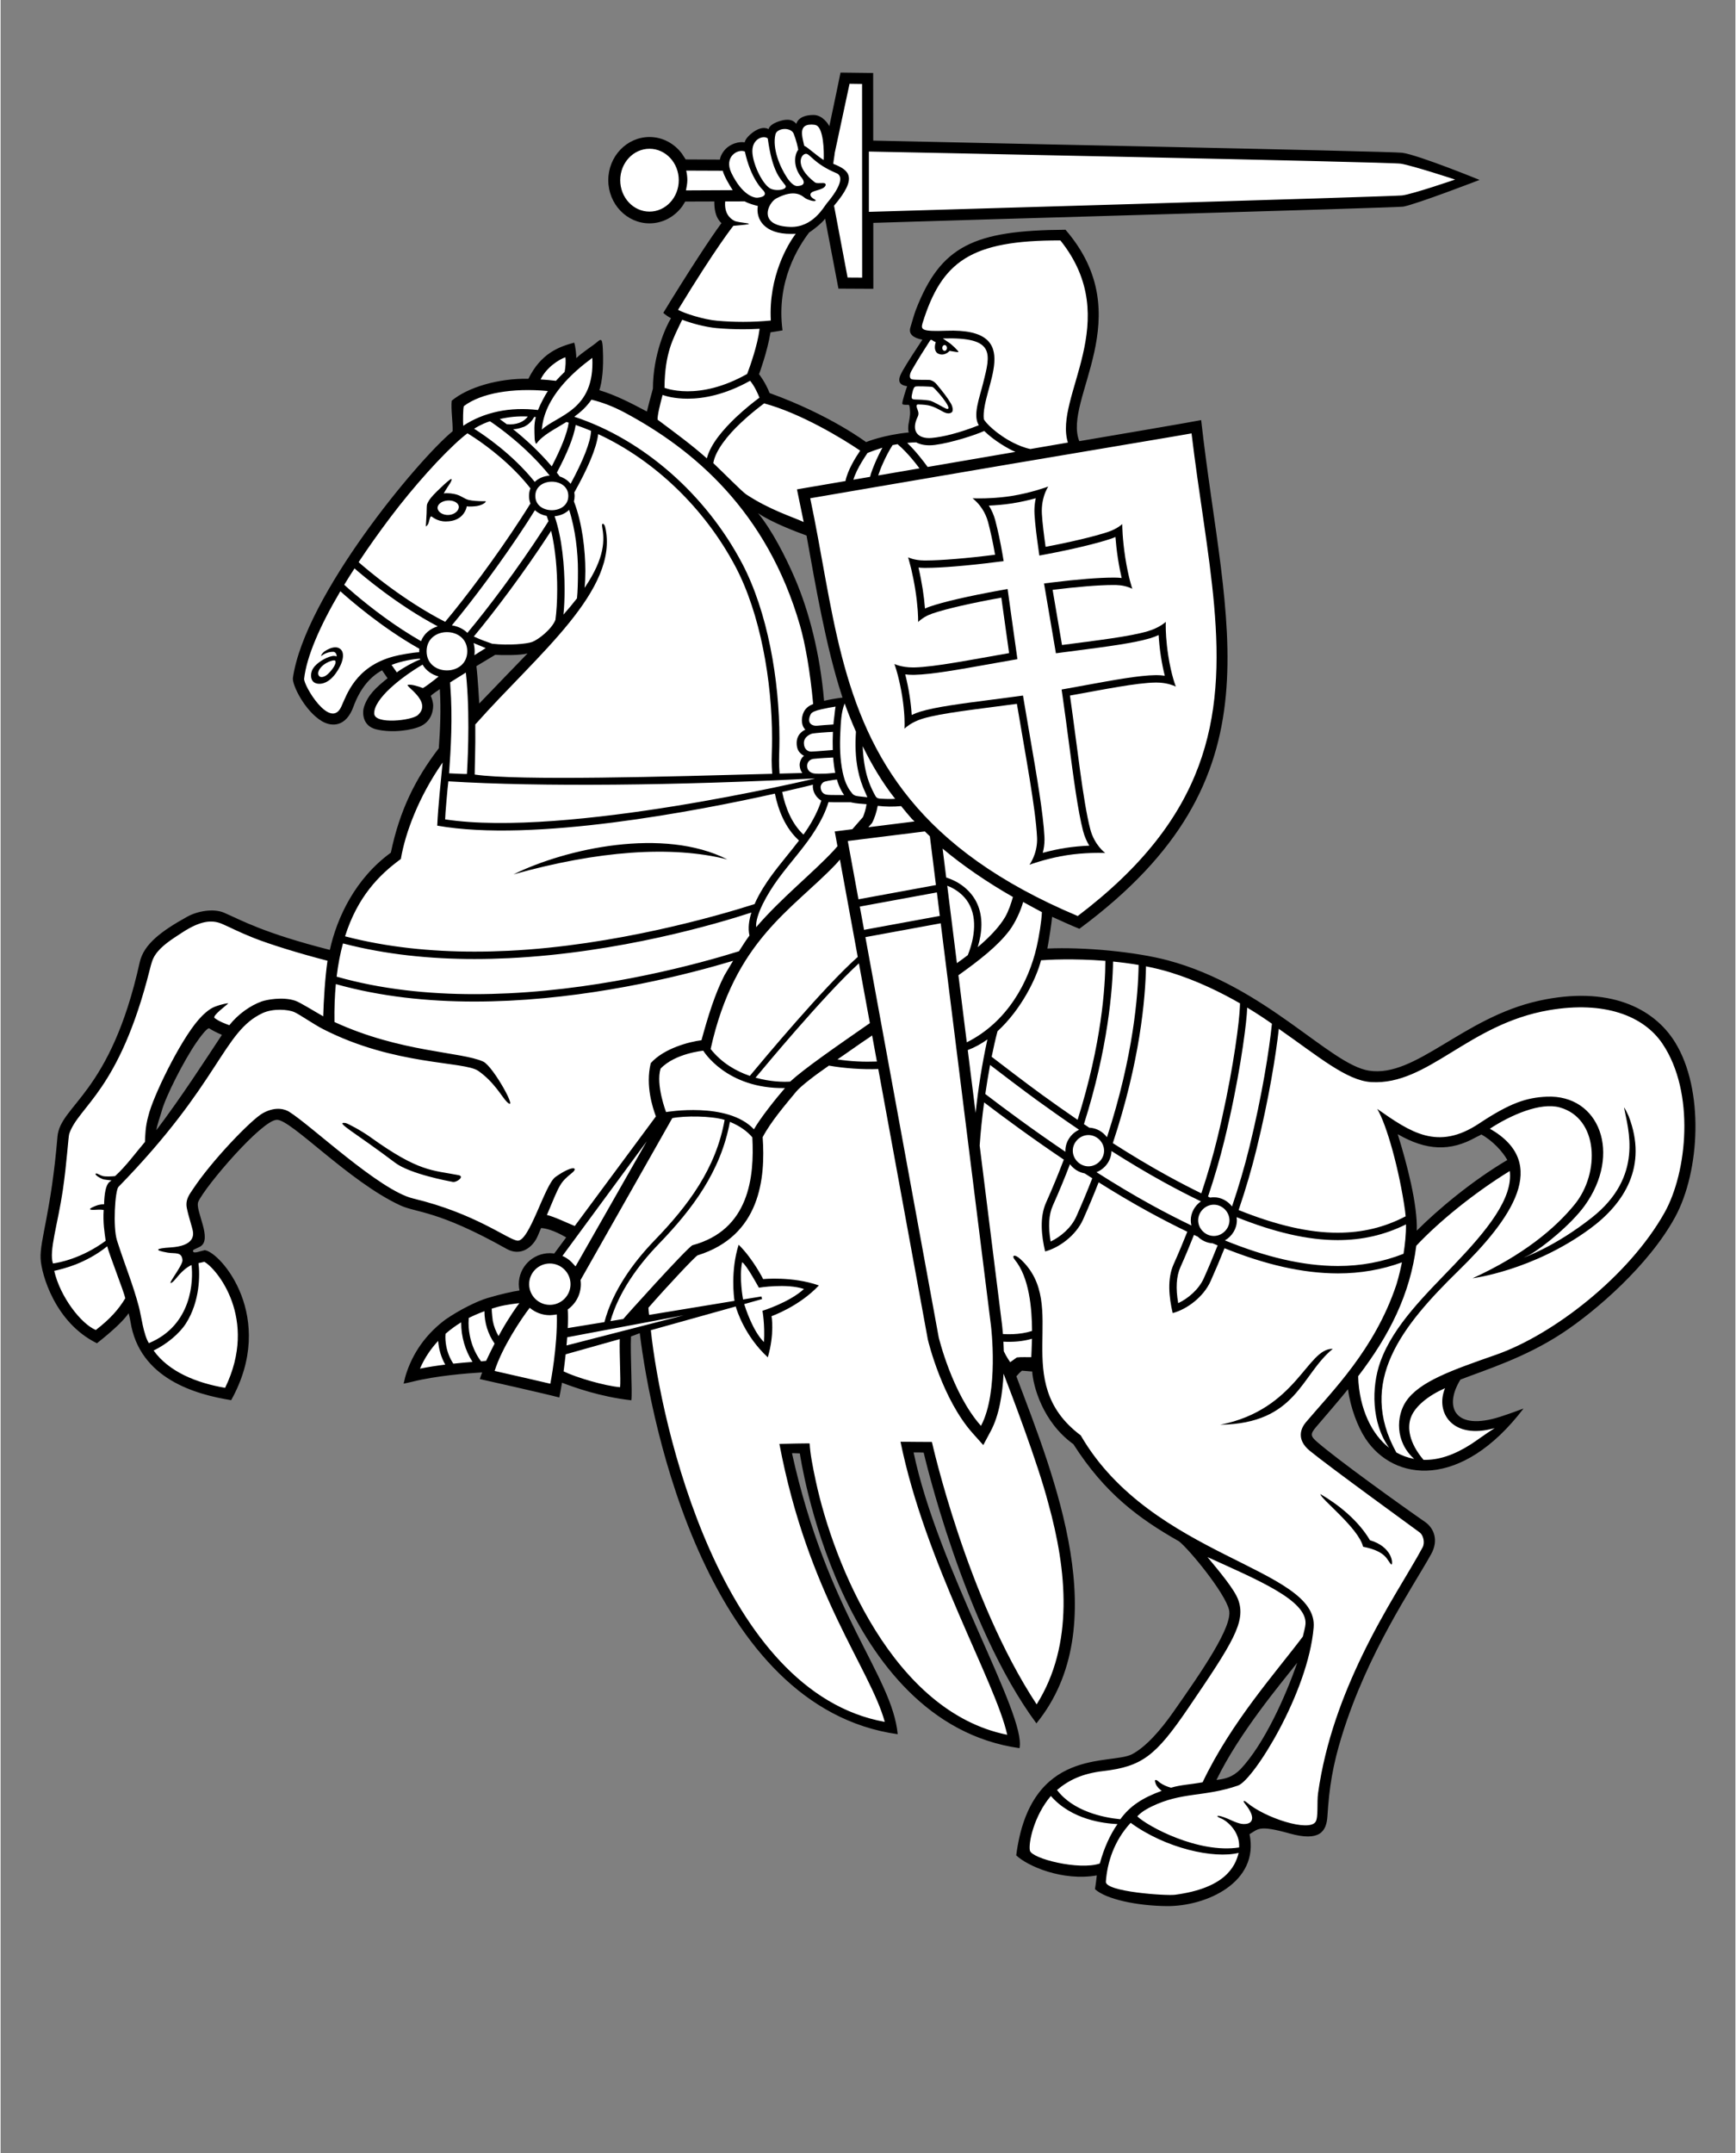
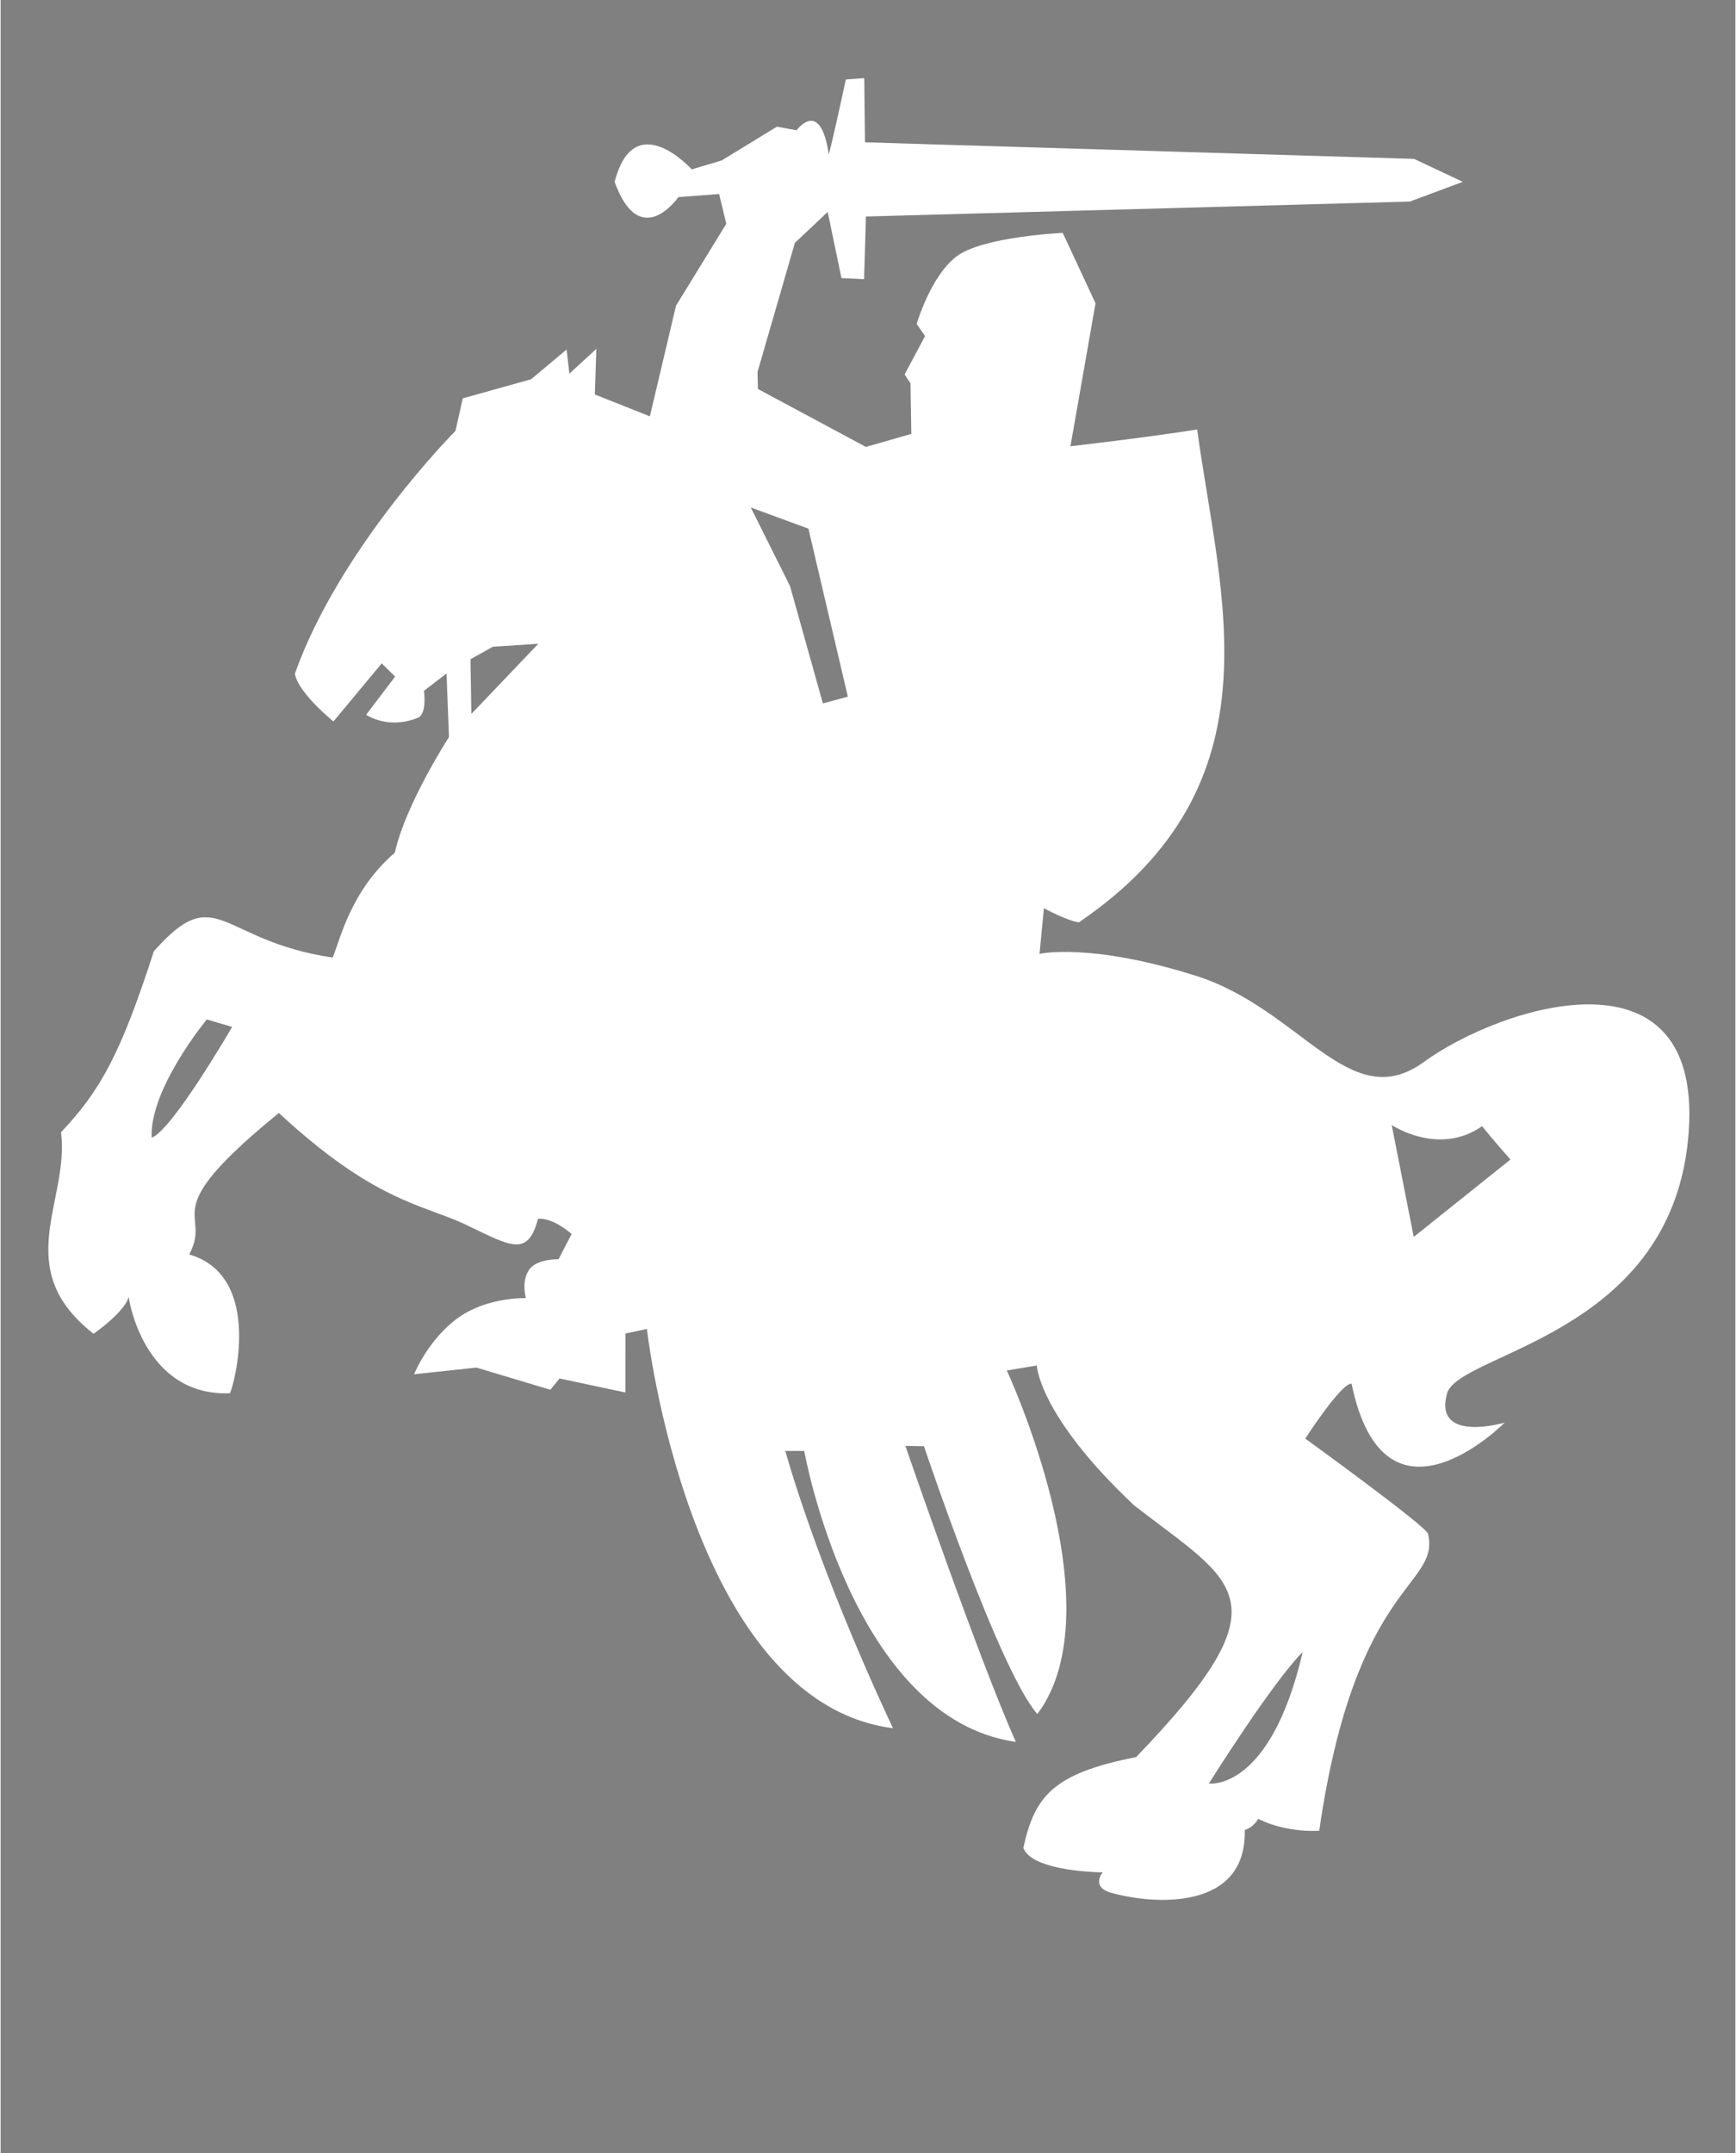
<svg xmlns="http://www.w3.org/2000/svg" xmlns:ns1="http://www.inkscape.org/namespaces/inkscape" xmlns:ns2="http://sodipodi.sourceforge.net/DTD/sodipodi-0.dtd" version="1.0" width="500" height="620" viewBox="0 0 567.146 703.743" id="Layer_1" xml:space="preserve" ns1:version="0.48.4 r9939" ns2:docname="Coat_of_arms_of_Belarus_(1918,_1991-1995).svg">
  <rect x="0" y="0" width="567.146" height="703.743" fill="#808080" stroke="none" />
  <ns2:namedview pagecolor="#ffffff" bordercolor="#666666" borderopacity="1" objecttolerance="10" gridtolerance="10" guidetolerance="10" ns1:pageopacity="0" ns1:pageshadow="2" ns1:window-width="1920" ns1:window-height="1014" id="namedview9" showgrid="false" ns1:zoom="0.76129032" ns1:cx="255.25424" ns1:cy="310" ns1:window-x="0" ns1:window-y="27" ns1:window-maximized="1" ns1:current-layer="Layer_1" />
  <defs id="defs174" />
  <path d="M 465.27,347.137 C 441.024,364.796 425.252,329.8 390.62,318.908 C 355.85,307.972 339.651,311.791 339.651,311.791 L 341.079,296.867 C 341.079,296.867 348.685,301.017 352.537,301.471 C 419.043,256.228 398.659,195.064 391.18,140.386 C 374.391,143.046 349.755,145.869 349.755,145.869 L 357.954,99.14 L 347.233,76.122 C 347.233,76.122 320.993,77.319 312.481,83.842 C 303.969,90.365 299.483,105.887 299.483,105.887 L 302.235,109.842 L 295.537,122.406 L 297.467,125.3 L 297.735,141.82 L 282.893,146.088 L 247.58,127.141 L 247.455,121.588 L 259.668,79.394 L 270.396,69.27 L 274.898,90.905 L 282.289,91.274 L 282.892,70.773 L 460.705,65.882 L 478.03,59.435 L 462.087,51.93 L 282.583,46.521 L 282.348,25.535 L 276.337,25.981 C 276.337,25.981 272.314,44.666 270.756,50.51 C 268.028,31.808 260.235,42.588 260.235,42.588 L 253.801,41.405 L 235.723,52.46 L 225.94,55.356 C 225.94,55.356 207.168,34.524 200.741,59.451 C 209.076,82.503 221.59,64.426 221.59,64.426 L 234.896,63.418 L 237.248,73.144 L 220.812,99.913 L 212.26,136.093 L 194.268,128.941 L 194.764,114.035 L 185.95,122.131 L 185.038,114.245 L 173.426,123.972 L 151.105,130.195 L 148.7,140.854 C 148.7,140.854 110.997,178.69 96.207,220.193 C 97.295,226.559 108.82,235.818 108.82,235.818 L 124.599,216.838 L 128.981,221.15 L 119.512,233.63 C 119.512,233.63 126.624,238.606 136.417,234.621 C 139.493,233.369 138.413,225.793 138.413,225.793 L 145.789,220.146 L 146.584,240.942 C 146.584,240.942 132.487,262.622 128.861,278.739 C 114.355,291.23 110.986,307.251 108.569,312.992 C 71.398,307.553 70.769,287.495 50.088,310.974 C 39.369,344.203 32.704,356.424 19.767,370.083 C 22.59,392.759 3.004,414.527 30.395,435.973 C 40.234,428.869 41.743,424.8 41.853,423.818 C 41.82,423.553 41.886,423.518 41.853,423.818 C 42.314,427.423 48.085,456.437 74.937,455.408 C 76.047,453.931 86.282,417.137 61.653,410.036 C 69.51,395.53 49.524,397.53 90.966,363.799 C 121.79,392.324 137.126,393.528 151.179,399.874 C 166.377,407.06 172.264,411.433 175.7,398.374 C 180.873,398.006 186.683,403.365 186.683,403.365 L 182.392,411.606 C 182.392,411.606 175.279,411.385 172.779,415.039 C 170.111,418.947 171.748,424.309 171.748,424.309 C 171.748,424.309 159.423,423.878 149.947,430.488 C 139.857,437.529 135.183,449.199 135.183,449.199 L 155.561,447.017 L 179.736,454.27 L 182.736,450.573 L 204.253,455.154 L 204.273,435.878 L 211.295,434.39 C 211.295,434.39 225.101,556.288 291.74,564.902 C 266.309,510.685 256.548,474.262 256.548,474.262 L 262.727,474.262 C 262.727,474.262 278.265,561.787 331.908,569.365 C 319.699,542.103 295.792,472.605 295.792,472.605 L 301.866,472.718 C 301.866,472.718 326.512,546.249 338.945,560.267 C 365.037,525.353 328.952,447.963 328.952,447.963 L 338.759,446.338 C 338.759,446.338 339.322,462.643 370.564,492.038 C 403.489,517.694 421.382,522.27 371.218,574.343 C 343.974,579.683 338.077,587.15 334.353,604.024 C 337.329,611.894 360.3,612.017 360.3,612.017 C 360.3,612.017 356.278,616.751 363.019,618.666 C 377.008,622.64 407.438,624.645 406.734,598.152 C 409.689,597.286 411.155,594.498 411.155,594.498 C 411.155,594.498 418.865,598.938 431.088,598.418 C 442.892,516.544 470.721,518.787 466.653,501.349 C 466.069,498.844 426.532,470.236 426.532,470.236 C 426.532,470.236 438.284,451.948 441.665,452.292 C 452.481,504.715 491.725,464.997 491.725,464.997 C 491.725,464.997 468.445,471.881 472.841,455.554 C 476.446,442.164 545.114,437.015 551.637,372.812 C 558.36,306.649 490.352,328.867 465.27,347.137 z M 49.386,371.892 C 48.624,355.901 67.425,333.222 67.425,333.222 L 75.695,335.664 C 75.695,335.664 56.129,369.433 49.386,371.892 z M 153.9,233.361 L 153.615,215.479 L 160.943,211.396 L 175.796,210.413 L 153.9,233.361 z M 268.822,229.916 L 258.075,191.549 L 245.251,165.876 L 264.097,172.802 L 276.987,227.718 L 268.822,229.916 z M 395.009,582.981 C 395.009,582.981 415.426,550.364 425.686,539.96 C 415.073,585.765 395.009,582.981 395.009,582.981 z M 461.986,404.312 L 454.785,367.733 C 454.785,367.733 470.186,378.051 484.332,368.112 C 488.839,373.702 493.612,379.006 493.612,379.006 L 461.986,404.312 z " style="fill:#ffffff" id="bielaje" />
-   <path d="M 547.436,340.71 C 540.392,329.306 525.526,322.125 502.912,327.111 C 477.995,332.605 462.661,352.35 447.351,349.963 C 434.514,347.962 413.662,322.476 381.629,313.914 C 371.005,311.075 354.03,309.503 342.204,310.047 C 342.823,306.813 343.503,302.28 343.772,299.675 C 346.358,300.841 349.528,302.319 352.68,303.592 C 419.706,253.979 400.049,205.228 392.492,137.316 C 389.745,137.878 365.078,142.109 352.65,144.206 C 347.154,130.456 372.684,103.484 348.136,75.097 C 318.082,75.28 307.308,80.379 299.191,101.352 C 298.757,102.474 297.957,105.235 297.418,107.06 C 296.762,109.277 298.475,110.486 301.353,111.029 C 299.649,113.594 296.554,118.284 295.012,120.985 C 293.842,123.043 292.487,125.711 296.366,126.235 C 295.883,127.626 294.762,131.165 294.789,131.822 C 294.804,132.252 294.869,132.345 296.899,132.328 C 297.174,132.514 297.254,133.333 297.323,134.525 C 297.411,135.969 296.902,138.065 296.803,138.746 C 296.703,139.387 296.634,140.795 296.914,141.356 C 288.565,142.166 282.937,144.508 282.937,144.508 C 282.937,144.508 271.151,135.593 251.395,128.472 C 250.092,125.035 247.958,122.321 247.958,122.321 C 247.958,122.321 250.682,114.96 251.696,108.632 C 252.808,108.44 254.411,108.226 255.629,107.991 C 253.499,91.95 260.858,80.586 264.315,76.013 C 265.287,75.417 268.545,72.944 269.546,71.47 L 273.909,94.343 L 285.317,94.4 L 285.298,72.849 C 305.156,72.168 456.626,67.908 458.581,67.541 C 462.977,66.717 483.51,58.809 483.51,58.809 C 483.51,58.809 463.612,50.691 458.253,49.935 C 454.667,49.43 303.024,46.417 285.279,45.953 L 285.26,23.855 L 274.589,23.723 C 274.589,23.723 272.1,35.914 270.925,41.281 C 270.641,40.563 268.69,37.573 265.759,37.58 C 260.758,37.592 260.185,40.306 260.147,40.476 C 259.781,40.231 258.837,38.323 254.805,39.551 C 251.096,40.68 251.081,42.239 251.081,42.239 C 251.081,42.239 249.189,40.789 245.767,43.385 C 243.391,45.186 243.26,46.534 243.26,46.534 C 243.26,46.534 240.809,45.987 238.036,47.854 C 236.924,48.604 235.489,50.22 235.146,52.166 L 223.971,52.111 C 223.803,51.853 222.886,50.419 222.702,50.175 C 220.236,46.899 216.425,44.787 212.142,44.787 C 204.711,44.787 198.666,51.117 198.666,58.898 C 198.666,66.678 204.711,73.007 212.142,73.007 C 216.524,73.007 220.416,70.799 222.877,67.395 C 223.063,67.139 223.646,66.151 223.815,65.882 L 233.329,65.852 C 233.335,67.742 233.434,70.817 235.664,72.94 C 232.191,77.579 224.294,89.687 216.648,102.267 C 217.309,102.859 218.177,103.503 219.181,104.014 C 217.61,106.467 213.257,115.88 213.257,127.036 C 212.364,130.27 211.915,131.959 211.291,134.509 C 206.363,131.897 201.117,129.146 195.753,127.547 C 196.607,124.85 197.198,120.658 196.887,114.084 C 196.727,110.673 196.34,110.67 195.063,111.771 C 193.575,113.058 190.272,115.087 188.198,117.064 C 188.255,116.101 187.896,112.909 187.518,112.003 C 182.551,113.325 176.639,115.497 172.559,123.807 C 162.731,123.627 152.69,126.603 147.477,130.984 C 147.18,133.79 147.867,137.948 147.779,140.957 C 136.295,150.401 99.478,194.748 95.564,221.563 C 95.23,223.852 99.559,232.525 105.069,235.747 C 108.342,237.66 112.926,237.609 115.343,231.012 C 117.361,225.507 120.473,221.402 124.712,219.1 L 126.5,221.693 C 122.658,224.81 120.118,227.113 118.819,231.012 C 118.214,232.825 118.178,237.293 122.848,238.416 C 128.086,239.674 134.65,238.695 137.504,237.282 C 141.319,235.394 141.497,231.326 141.395,230.219 C 141.308,229.26 140.961,228.16 140.621,227.461 C 141.048,227.024 142.134,226.235 143.592,225.252 C 144.001,232.176 143.708,238.439 143.26,244.579 C 135.595,254.581 130.472,264.853 127.582,278.708 C 115.948,287.17 109.983,299.889 107.637,310.49 C 85.907,304.959 78.783,300.817 73.111,298.357 C 69.551,296.812 64.26,297.842 61.041,299.627 C 52.676,304.265 46.802,308.567 45.478,314.555 C 35.904,357.851 19.463,361.096 18.589,371.574 C 16.542,396.145 12.767,405.465 13.08,411.432 C 13.352,416.567 17.824,432.376 31.502,439.066 C 36.974,434.746 40.245,431.586 41.859,429.254 C 42.056,430.126 42.306,430.996 42.445,431.905 C 45.334,450.71 63.841,455.808 75.381,457.671 C 90.422,430.648 72.002,409.333 66.754,408.633 C 65.337,408.912 63.185,409.854 62.942,409.075 C 62.736,408.419 63.313,408.476 65.131,407.533 C 69.564,405.235 63.402,395.514 64.637,392.792 C 66.974,387.644 85.428,366.08 90.325,366.022 C 95.048,365.966 113.952,386.3 130.704,394.016 C 136.014,396.464 142.842,395.516 165.446,408.225 C 170.073,410.829 174.055,407.632 175.588,404.033 C 175.982,403.104 176.35,402.24 176.7,401.41 C 178.217,401.485 180.829,402.109 184.902,404.466 L 180.998,409.737 C 180.524,409.671 180.043,409.624 179.552,409.624 C 173.95,409.624 169.408,414.163 169.408,419.757 C 169.408,420.469 169.502,421.155 169.641,421.824 C 167.405,422.128 163.628,422.977 159.169,424.292 C 155.838,425.274 150.096,428.094 145.447,431.306 C 140.172,435.243 135.436,440.76 132.78,448.486 C 132.343,449.757 132.075,450.874 131.758,452.267 C 132.671,452.084 133.598,451.889 134.651,451.626 C 142.361,449.696 152.456,448.887 157.436,448.587 C 157.101,449.441 156.845,450.2 156.675,450.766 C 157.664,450.971 178.309,455.629 182.65,456.79 C 182.832,455.844 183.161,454.325 183.541,451.965 C 187.462,453.467 196.136,456.595 206.213,457.706 C 206.572,454.701 205.82,442.985 206.084,436.846 L 208.963,435.771 C 212.6,465.82 231.337,558.192 293.287,566.854 C 291.423,547.516 270.382,527.659 258.72,475.007 C 258.69,474.95 261.293,475.079 261.293,475.079 C 261.293,475.079 273.871,563.029 333.099,571.415 C 335.431,560.467 306.408,512.729 298.481,474.753 C 299.969,474.725 301.776,474.809 301.776,474.809 C 301.776,474.809 314.727,531.047 338.63,563.313 C 364.35,531.703 344.649,483.098 332.078,449.87 C 332.614,449.216 333.32,448.48 333.915,448.034 C 334.242,448.019 336.844,448.309 337.257,448.292 C 337.521,452.825 340.567,464.763 350.711,472.047 C 360.974,488.103 371.95,496.255 385.246,503.81 C 388.542,506.37 400.283,520.618 401.61,526.232 C 402.885,531.622 392.591,546.479 383.28,559.746 C 379.359,565.332 374.556,570.921 369.95,573.371 C 362.97,577.085 336.629,570.631 332.03,606.46 C 335.742,609.976 347.136,614.962 358.373,613.009 C 358.241,614.18 357.989,616.278 357.779,617.509 C 361.344,620.763 371.352,622.941 381.227,623.038 C 394.196,623.168 411.575,615.248 408.305,599.534 C 411.208,597.838 411.249,596.466 421.362,599.288 C 431.217,602.039 433.452,598.709 433.768,593.635 C 434.36,584.16 435.529,576.94 438.493,567.358 C 446.955,540.009 461.544,519.065 467.686,507.981 C 470.241,503.37 468.499,499.424 465.691,497.475 C 457.305,491.658 436.907,477.001 430.334,471.259 C 428.294,469.477 428.067,468.766 430.032,466.474 C 432.925,463.097 437.838,457.408 440.499,454.083 C 441.264,460.127 443.696,466.393 446.184,470.188 C 455.467,484.354 477.574,487.022 497.872,460.411 C 495.423,461.284 493.45,462.059 490.255,463.087 C 475.42,467.868 471.691,459.974 477.254,450.939 C 485.877,447.613 498.408,443.746 510.567,435.751 C 521.598,428.498 538.914,413.484 547.436,397.825 C 555.621,382.784 556.955,356.122 547.436,340.71 z M 212.142,69.168 C 206.855,69.168 202.572,64.57 202.572,58.898 C 202.572,53.225 206.855,48.626 212.142,48.626 C 217.425,48.626 221.71,53.225 221.71,58.898 C 221.71,64.57 217.425,69.168 212.142,69.168 z M 407.543,329.351 C 410.992,331.429 413.76,333.301 415.623,334.622 C 414.749,343.257 412.409,358.064 408.235,375.048 C 406.666,381.436 404.769,387.883 402.578,394.353 C 401.185,392.547 399.012,391.349 396.628,391.349 C 396.229,391.349 395.837,391.392 395.452,391.457 C 395.214,391.344 394.978,391.236 394.737,391.121 C 396.815,384.938 398.614,378.782 400.101,372.688 C 404.83,353.315 406.95,337.282 407.411,331.509 C 407.439,331.143 407.509,329.921 407.543,329.351 z M 456.754,370.735 C 466.118,376.12 473.894,376.449 482.288,371.752 C 482.764,371.487 483.594,371.161 484.068,370.814 C 487.861,372.9 491.079,376.468 492.576,379.164 C 481.102,385.954 469.999,395.23 462.975,402.254 C 463.273,393.795 459.797,380.516 456.754,370.735 z M 185.411,428.02 C 188.001,426.182 189.695,423.173 189.695,419.757 C 189.695,419.296 189.653,418.85 189.596,418.408 L 219.592,365.476 C 223.579,364.679 232.427,364.71 236.699,366.06 C 233.87,381.883 224.894,393.947 213.82,405.401 C 206.756,412.711 200.07,421.986 197.405,432.151 L 185.412,434.109 C 185.522,431.759 185.531,429.662 185.411,428.02 z M 215.122,406.662 C 226.215,395.195 235.433,382.882 238.422,366.693 C 241.797,368.081 244.152,369.861 245.758,371.758 C 246.452,384.671 244.786,402.028 226.18,407.026 C 224.3,407.981 203.697,430.859 203.575,431.142 L 199.369,431.829 C 202.036,422.422 208.372,413.637 215.122,406.662 z M 217.558,363.498 C 217.558,363.498 214.148,354.618 215.751,349.318 C 220.502,344.278 229.718,343.441 229.718,343.441 C 229.718,343.441 237.229,355.971 256.428,355.653 C 253.425,359.094 248.296,365.563 246.286,369.133 C 237.703,359.982 217.558,363.498 217.558,363.498 z M 147.023,224.263 C 147.02,224.21 146.994,223.684 146.963,223.054 C 148.589,222.018 150.361,220.914 152.099,219.845 C 152.197,220.815 152.339,222.215 152.363,222.5 C 153.525,236.337 152.535,251.228 152.463,252.972 C 152.344,253.07 147.433,252.806 146.621,252.77 C 147.183,244.667 147.819,234.772 147.023,224.263 z M 174.599,143.412 C 174.626,144.207 174.976,145.305 175.208,144.985 C 177.26,142.159 181.108,140.342 184.995,137.923 C 185.238,137.996 185.478,138.085 185.72,138.16 C 185.279,141.542 183.22,146.601 180.187,152.449 C 175.908,147.405 171.255,143.256 167.543,140.283 C 168.287,140.299 169.26,140.172 171.105,139.503 C 172.475,138.866 173.692,137.746 174.442,136.293 C 174.527,136.301 174.886,136.312 174.97,136.322 C 174.346,138.728 174.505,140.72 174.599,143.412 z M 252.256,252.929 C 218.006,253.861 169.172,255.266 154.995,253.177 C 154.961,251.681 155.285,244.659 155.186,236.774 C 155.276,236.689 155.36,236.599 155.451,236.514 C 175.357,214.059 202.45,192.764 197.642,172.234 C 197.358,171.082 196.376,170.629 196.685,172.284 C 197.388,176.289 197.76,182.085 190.909,192.161 C 191.076,190.566 191.164,188.711 191.17,186.634 C 191.151,179.801 190.17,170.977 187.431,163.89 C 187.573,163.342 187.658,162.752 187.658,162.111 C 187.656,161.711 187.615,161.335 187.556,160.972 C 191.795,153.401 194.784,146.68 195.368,141.899 C 213.879,150.467 230.286,166.29 240.295,185.302 C 248.345,200.56 252.214,222.566 252.204,241.453 C 252.204,243.136 252.173,244.797 252.114,246.429 C 252.093,246.981 252.073,247.706 252.075,248.559 C 252.082,249.766 252.132,251.269 252.256,252.929 z M 154.626,210.191 C 155.459,210.506 157.159,211.255 158.59,211.839 C 157.342,212.629 155.856,213.563 154.891,214.167 C 154.944,213.752 154.982,213.329 154.982,212.879 C 154.981,211.966 154.838,210.958 154.626,210.191 z M 181.122,168.741 C 182.915,168.567 184.635,167.871 185.862,166.648 C 187.913,172.973 188.768,180.655 188.752,186.634 C 188.763,189.994 188.661,193.529 188.434,195.57 C 187.152,197.235 185.683,199.008 184.014,200.89 C 184.245,198.537 184.384,195.716 184.386,192.604 C 184.367,185.006 183.572,175.908 181.122,168.741 z M 174.81,162.111 C 174.823,155.894 185.602,155.894 185.601,162.111 C 185.588,168.325 174.823,168.325 174.81,162.111 z M 179.984,173.488 C 181.418,179.526 181.982,186.583 181.967,192.604 C 181.971,196.571 181.73,200.118 181.384,202.608 C 180.146,205.745 175.766,209.086 173.793,209.827 C 172.106,210.462 166.213,211.036 160.792,210.425 C 160.79,210.427 160.777,210.435 160.772,210.439 C 159.239,209.911 156.772,209.046 154.705,208.054 C 161.514,199.883 171.212,187 179.331,174.509 C 179.551,174.168 179.766,173.829 179.984,173.488 z M 172.279,213.58 C 169.595,216.319 161.011,225.248 156.49,229.955 C 156.462,229.475 156.006,221.418 155.552,217.735 C 159.017,215.632 161.706,214.038 161.706,214.038 C 163.746,214.189 170.013,214.26 172.279,213.58 z M 186.346,158.144 C 185.478,157.035 184.161,156.174 182.794,155.747 C 182.454,155.292 182.202,154.931 181.854,154.489 C 185.086,148.41 187.356,143.014 188.015,138.914 C 189.699,139.498 191.376,140.125 193.033,140.831 C 192.907,144.522 190.311,150.807 186.346,158.144 z M 165.469,138.659 C 164.619,138.013 163.852,137.451 163.19,136.978 C 166.123,136.294 169.043,135.978 172.351,136.141 C 171.075,137.947 168.562,138.967 165.469,138.659 z M 167.524,143.38 C 171.231,146.467 175.619,150.61 179.517,155.455 C 177.679,155.592 175.899,156.279 174.626,157.514 C 167.271,148.349 157.875,142.07 154.803,140.14 C 157.128,138.692 158.965,138.008 159.995,137.699 C 161.272,138.552 164.082,140.51 167.524,143.38 z M 174.686,166.758 C 175.724,167.737 177.083,168.359 178.533,168.629 C 178.74,169.189 178.938,169.761 179.125,170.355 C 178.525,171.299 177.922,172.244 177.302,173.193 C 169.08,185.846 159.353,198.818 152.603,206.862 C 151.244,205.52 149.434,204.701 147.522,204.409 C 154.336,196.241 163.915,183.445 172.079,170.883 C 172.973,169.497 173.832,168.126 174.686,166.758 z M 266.021,254.448 C 266.079,254.472 266.111,254.485 266.132,254.492 C 266.135,254.491 266.15,254.488 266.15,254.488 C 266.15,254.488 266.185,254.51 266.132,254.492 C 265.368,254.675 184.911,273.894 145.327,267.827 C 145.327,266.356 146.162,257.008 146.384,255.391 C 176.538,257.258 221.554,256.74 266.021,254.448 z M 280.289,251.73 C 280.812,254.291 281.628,256.788 282.744,259.151 C 282.881,259.441 283.096,259.991 283.365,260.595 C 282.563,260.528 281.762,260.444 280.967,260.338 C 279.898,260.195 279.117,260.19 278.404,259.346 C 277.844,258.685 277.355,257.968 276.944,257.205 C 276.141,255.718 275.645,254.089 275.299,252.441 C 274.397,248.153 274.309,243.722 274.528,239.36 C 274.678,236.382 274.769,232.806 275.94,229.934 C 276.948,232.706 278.171,235.838 279.635,239.164 C 279.359,243.365 279.445,247.601 280.289,251.73 z M 280.456,293.953 L 276.963,274.892 L 302.158,271.764 L 303.797,273.347 L 305.788,289.297 L 280.456,293.953 z M 306.089,291.701 L 307.049,299.386 L 282.284,303.937 L 280.891,296.33 L 306.089,291.701 z M 283.677,270.398 L 284.9,269.004 C 285.774,267.349 286.377,265.335 286.752,263.403 C 289.257,263.702 291.904,263.734 294.402,263.486 C 294.509,263.611 294.61,263.742 294.72,263.868 C 295.748,265.137 296.757,266.369 297.869,267.618 L 298.787,268.506 L 283.677,270.398 z M 291.284,261.158 C 290.057,261.173 288.83,261.151 287.607,261.058 C 286.317,260.96 286.2,260.561 285.605,259.45 C 284.73,257.822 284.009,256.113 283.455,254.351 C 282.473,251.23 281.964,247.384 281.838,243.91 C 284.641,249.641 288.138,255.642 292.446,261.109 C 292.058,261.129 291.671,261.155 291.284,261.158 z M 268.972,255.688 C 269.423,255.359 271.981,254.924 273.419,254.797 C 273.49,255.035 273.538,255.281 273.616,255.516 C 274.106,257.012 274.775,258.448 275.669,259.747 C 275.697,259.788 275.73,259.839 275.761,259.884 C 274.708,259.894 274.01,259.867 273.094,259.867 C 270.733,259.867 270.011,259.814 269.463,259.58 C 268.65,259.232 268.176,258.487 268.088,257.401 C 268.035,256.755 268.44,256.078 268.972,255.688 z M 265.485,252.719 C 264.955,252.547 263.659,251.979 263.659,250.355 C 263.659,249.169 264.454,248.26 265.692,248.055 C 268.102,247.805 270.946,247.648 272.184,247.604 C 272.306,249.281 272.519,250.958 272.862,252.605 C 271.85,252.679 270.554,252.861 269.532,252.879 C 268.417,252.898 266.351,253.001 265.485,252.719 z M 269.211,229.072 C 267.899,213.579 264.261,199.823 259.819,189.384 C 256.668,181.98 252.112,173.191 247.628,167.736 C 251.835,170.668 260.108,173.833 263.476,175.043 C 266.503,191.855 269.841,211.415 275.004,227.31 C 275.083,227.537 275.172,227.782 275.253,228.016 C 273.576,228.225 271.346,228.571 269.211,229.072 z M 272.977,230.962 C 272.761,232.042 272.681,233.314 272.601,233.872 C 272.463,234.845 272.352,235.823 272.266,236.806 C 270.698,236.87 267.521,237.166 266.955,237.215 C 265.721,237.324 264.63,236.809 264.385,235.847 C 264.173,235.017 264.582,233.807 264.937,233.302 C 265.294,232.797 266.279,232.291 268.378,231.831 C 270.281,231.414 271.612,231.157 272.977,230.962 z M 265.425,239.767 C 266.366,239.599 269.997,239.301 272.107,239.224 C 272.011,241.203 272,243.186 272.06,245.157 C 270.235,245.268 267.244,245.589 265.058,245.672 C 264.063,245.736 262.64,244.999 262.615,242.918 C 262.589,240.711 264.942,239.855 265.425,239.767 z M 265.579,256.494 C 265.537,256.764 265.518,257.041 265.542,257.324 C 265.692,259.165 266.691,260.637 268.121,261.591 C 268.179,261.629 268.248,261.663 268.315,261.697 C 268.302,261.733 268.284,261.77 268.274,261.805 C 267.468,264.273 265.847,267.976 263.067,271.96 C 262.871,272.241 262.664,272.519 262.462,272.799 C 258.589,269.166 256.548,263.878 255.512,258.875 C 260.212,257.808 263.702,256.96 265.579,256.494 z M 266.56,270.946 C 268.221,268.229 269.694,265.38 270.641,262.233 C 270.646,262.214 270.647,262.198 270.651,262.18 C 271.21,262.216 271.843,262.233 272.575,262.233 C 274.03,262.233 275.782,262.243 277.957,262.224 C 278.011,262.244 278.064,262.274 278.118,262.287 C 279.76,262.668 281.439,262.718 283.099,262.863 C 282.916,264.304 282.343,266.093 281.935,267.061 L 278.444,271.052 L 276.513,271.294 L 272.703,271.771 L 273.395,275.546 L 273.59,276.604 L 272.451,277.907 C 265.415,285.478 255.202,293.515 247.015,303.07 C 246.661,299.244 250.579,292.238 254.226,287.263 C 258.383,281.592 263.015,276.742 266.56,270.946 z M 273.139,282.402 L 274.39,280.976 L 280.221,312.794 C 269.345,322.392 249.15,346.591 244.94,351.671 C 240.44,350.131 235.747,347.455 232.129,342.889 C 239.995,307.189 258.894,297.392 273.139,282.402 z M 246.811,352.255 C 249.066,349.54 254.104,343.52 259.936,336.841 C 266.872,328.899 274.935,320.04 280.602,314.88 L 284.185,334.428 L 283.191,335.114 C 272.747,342.371 262.74,349.305 258.12,353.54 C 255.795,353.711 251.512,353.567 246.811,352.255 z M 283.959,339.131 L 284.922,338.459 L 286.484,346.979 C 282.338,347.134 277.991,346.973 273.578,346.283 C 276.353,344.433 280.783,341.221 283.959,339.131 z M 282.721,306.316 L 307.349,301.791 L 323.778,433.36 C 323.778,433.36 326.447,454.949 320.506,466.063 C 311.09,455.517 306.685,437.111 306.685,437.111 L 282.721,306.316 z M 313.153,318.766 C 320.198,313.723 325.913,309.241 329.726,304.256 C 331.75,301.609 333.574,297.489 334.293,294.825 C 335.519,295.48 339.876,297.899 340.43,298.151 C 340.304,301.062 339.494,306.113 338.734,309.442 C 336.084,321.05 329.134,334.07 315.868,340.7 L 313.127,318.738 C 313.134,318.745 313.153,318.766 313.153,318.766 z M 312.666,314.796 L 312.637,314.816 L 309.48,289.52 C 309.943,289.702 310.374,289.874 310.511,289.94 C 312.511,290.906 314.335,292.266 315.685,294.043 C 319.601,299.198 318.469,306.537 316.195,312.205 C 314.953,313.157 313.754,314.03 312.666,314.796 z M 328.439,299.689 C 326.411,303.169 322.964,306.622 319.444,309.595 C 320.87,304.874 321.318,299.774 319.201,295.23 C 317.278,291.104 313.445,288.167 309.144,286.836 L 307.964,277.373 L 308.016,277.423 C 314.262,282.704 322.511,288.386 330.949,293.189 C 330.458,295.059 329.475,297.911 328.439,299.689 z M 316.185,343.239 C 318.471,342.379 320.614,341.181 322.61,339.754 C 320.877,347.663 319.576,355.941 318.75,363.79 L 316.185,343.239 z M 323.485,348.096 C 326.527,350.433 334.117,356.224 338.827,359.637 C 342.982,362.652 347.641,365.935 352.578,369.278 C 349.976,370.483 348.104,373.139 348.104,376.122 C 348.104,376.246 348.118,376.367 348.124,376.489 C 337.402,369.239 328.068,362.301 321.92,357.594 C 322.393,354.34 322.92,351.131 323.485,348.096 z M 349.599,380.535 C 350.748,382.082 352.462,383.198 354.401,383.539 C 355.226,384.073 356.058,384.604 356.894,385.136 C 355.313,389.201 353.584,393.371 351.66,397.661 C 350.007,401.345 346.542,404.273 343.282,405.817 C 342.429,400.895 342.667,397.029 344,394.055 C 346.082,389.406 347.933,384.9 349.599,380.535 z M 355.638,381.238 C 352.88,381.238 350.522,378.881 350.522,376.122 C 350.522,373.364 352.88,371.007 355.638,371.007 C 358.397,371.007 360.754,373.364 360.754,376.122 C 360.754,378.881 358.397,381.238 355.638,381.238 z M 363.167,376.232 C 368.859,379.849 374.728,383.38 380.537,386.556 C 384.632,388.8 388.585,390.838 392.419,392.69 C 390.433,394.066 389.095,396.359 389.095,398.883 C 389.095,399.462 389.172,400.028 389.305,400.576 C 385.145,398.578 380.877,396.385 376.475,393.98 C 370.349,390.627 364.201,386.924 358.273,383.147 C 361.061,382.06 363.118,379.331 363.167,376.232 z M 390.142,403.644 C 390.563,403.841 390.986,404.041 391.404,404.235 C 392.683,405.485 394.385,406.293 396.236,406.395 C 396.788,406.631 397.331,406.847 397.88,407.076 C 396.457,410.657 394.964,414.236 393.362,417.808 C 391.71,421.491 388.246,424.418 384.984,425.964 C 384.132,421.041 384.37,417.176 385.703,414.202 C 387.279,410.685 388.746,407.163 390.142,403.644 z M 396.628,403.998 C 393.869,403.998 391.512,401.642 391.512,398.883 C 391.512,396.124 393.869,393.767 396.628,393.767 C 399.386,393.767 401.744,396.124 401.744,398.883 C 401.744,401.642 399.386,403.998 396.628,403.998 z M 404.162,398.883 C 404.162,398.532 404.127,398.187 404.077,397.848 C 416.439,402.801 427.384,405.372 437.158,405.353 C 445.175,405.346 452.452,403.677 459.455,400.211 C 459.483,403.501 459.129,406.844 458.644,409.826 C 451.845,412.495 444.699,413.816 437.222,413.816 L 437.158,413.816 C 425.708,413.798 413.558,410.857 400.245,405.445 C 402.553,404.136 404.162,401.65 404.162,398.883 z M 382.583,317.887 C 391.167,320.543 399.041,324.429 405.2,327.971 C 405.17,328.799 405.112,329.913 405,331.318 C 404.459,338.089 402.165,354.038 397.752,372.116 C 396.399,377.663 394.678,383.674 392.541,390.062 C 389.038,388.35 385.43,386.484 381.697,384.436 C 375.656,381.133 369.531,377.437 363.608,373.653 C 372.452,347.017 374.262,326.604 374.457,315.86 C 377.21,316.404 379.944,317.07 382.583,317.887 z M 372.044,315.415 C 371.899,325.124 370.346,345.188 361.694,371.732 C 360.355,369.915 358.238,368.689 355.896,368.603 C 355.318,368.216 354.74,367.828 354.168,367.441 C 362.018,342.732 363.552,323.324 363.689,314.295 C 366.413,314.564 369.225,314.928 372.044,315.415 z M 361.177,314.071 C 361.146,322.651 359.951,341.095 352.094,366.032 C 347.861,363.136 343.866,360.307 340.244,357.68 C 335.431,354.191 327.098,347.817 323.999,345.428 C 324.618,342.333 325.267,339.502 325.92,337.067 C 333.785,329.882 338.766,319.445 340.128,313.89 C 342.046,313.718 350.734,313.234 361.177,314.071 z M 389.347,141.66 C 391.76,161.886 395.181,180.42 396.721,197.81 C 400.024,235.122 394.67,267.176 352.139,299.418 C 300.176,277.547 283.629,247.779 275.035,214.603 C 270.74,198.022 268.433,180.59 264.683,162.866 C 267.692,162.355 298.962,156.963 329.455,151.794 C 358.558,146.862 386.953,142.131 389.347,141.66 z M 301.39,105.664 C 307.681,85.499 317.018,78.501 346.474,78.591 C 367.515,104.92 344.187,129.652 348.929,144.659 C 345.039,145.335 340.699,146.071 336.653,146.774 C 334.748,146.388 332.676,145.529 331.154,144.764 C 325.664,141.999 321.88,138.098 321.434,136.989 C 320.368,127.069 335.76,107.125 309.167,108.107 C 301.236,108.4 300.777,107.797 301.39,105.664 z M 297.806,121.155 C 299.571,118.01 302.451,113.492 303.979,111.123 C 304.125,111.115 304.26,111.108 304.4,111.097 C 304.711,111.333 305.143,111.606 305.733,111.868 C 305.329,112.897 305.119,114.928 306.541,115.608 C 307.984,116.296 309.38,115.607 310.262,114.693 C 311.766,114.923 313.213,115.261 313.138,114.987 C 313.034,114.603 310.928,112.531 309.842,111.862 C 309.287,111.52 308.411,110.862 308.057,110.624 C 325.282,110.133 323.658,115.497 321.203,125.28 C 319.956,130.248 317.778,135.799 319.805,138.993 C 313.439,141.522 308.022,142.836 304.392,143.151 C 299.915,143.541 297.483,140.958 299.822,136.211 C 300.409,135.02 299.797,134.104 299.552,133.287 C 299.264,132.328 299.629,132.188 300.035,132.199 C 303.49,132.292 304.643,132.629 307.93,134.481 C 309.429,135.327 310.401,135.249 311.022,134.705 C 311.325,134.441 311.465,133.247 310.659,131.866 C 309.582,130.021 308.122,128.137 305.969,125.561 C 305.169,124.604 304.167,124.244 303.713,124.193 C 303.079,124.124 298.916,124.236 297.924,123.987 C 297.126,123.787 297.004,122.585 297.806,121.155 z M 307.855,113.727 C 307.855,113.201 308.198,112.776 308.621,112.776 C 309.046,112.776 309.386,113.201 309.386,113.727 C 309.386,114.255 309.046,114.681 308.621,114.681 C 308.198,114.681 307.855,114.255 307.855,113.727 z M 297.967,128.856 C 298.391,126.78 298.676,126.619 298.995,126.385 C 299.313,126.152 303.671,126.366 304.413,126.437 C 304.827,126.47 305.217,126.898 305.599,127.292 C 307.331,129.089 309.036,131.28 309.668,132.611 C 310.171,133.668 309.692,133.812 309.06,133.547 C 307.97,133.09 305.334,131.412 303.92,130.996 C 303.345,130.83 301.494,130.648 299.672,130.609 C 297.848,130.57 297.638,130.473 297.967,128.856 z M 299.31,144.589 C 300.734,145.358 302.783,145.778 305.436,145.438 C 310.798,144.752 318.889,142.128 321.562,140.862 C 324.697,143.998 329.702,146.888 331.768,147.706 C 328.322,148.304 316.297,150.369 303.07,152.638 C 301.844,150.938 299.285,147.55 296.389,144.767 C 297.425,144.665 298.422,144.6 299.31,144.589 z M 291.618,145.485 C 292.147,145.378 292.691,145.279 293.242,145.188 C 295.096,146.729 297.016,148.839 298.548,150.717 C 299.264,151.592 299.893,152.407 300.408,153.094 C 295.892,153.868 291.299,154.656 286.907,155.408 C 287.273,154.291 287.844,152.766 288.538,151.262 C 289.445,149.226 290.569,147.081 291.618,145.485 z M 283.422,148.057 C 284.577,147.586 286.471,146.898 288.284,146.341 C 287.589,147.604 286.926,148.956 286.332,150.274 C 285.353,152.514 284.587,154.442 284.248,155.864 C 282.37,156.186 280.544,156.499 278.789,156.8 C 279.312,155.034 280.4,152.865 281.496,151.053 C 282.203,149.867 282.896,148.821 283.422,148.057 z M 249.621,131.853 C 261.508,135.053 275.171,143.319 281.016,147.3 C 279.404,149.678 276.887,153.772 276.207,157.241 C 267.249,158.776 260.744,159.89 260.35,159.955 C 260.969,162.939 261.846,167.167 262.549,170.627 C 258.719,168.891 251.374,166.631 243.727,161.582 C 242.314,160.621 236.24,154.429 232.999,151.376 C 233.65,147.296 237.715,142.228 241.956,138.263 C 244.272,136.065 246.601,134.165 248.348,132.816 C 248.822,132.451 249.247,132.131 249.621,131.853 z M 283.86,49.536 C 283.86,49.536 454.35,52.934 457.774,53.504 C 461.761,54.168 475.514,58.691 475.514,58.691 C 475.514,58.691 461.572,63.482 458.175,63.881 C 454.943,64.26 283.86,69.249 283.86,69.249 L 283.86,49.536 L 283.86,49.536 z M 272.693,49.989 L 277.543,27.379 L 281.634,27.438 L 281.663,90.745 L 276.902,90.715 L 272.47,67.238 C 280.443,57.851 277.363,55.587 272.209,53.546 C 272.282,52.645 272.649,50.798 272.693,49.989 z M 263.485,40.947 C 264.366,40.623 265.938,40.65 266.65,40.947 C 269.043,41.949 269.233,49.449 269.09,52.31 C 266.883,50.977 263.445,47.767 262.727,47.691 C 262.343,45.617 260.932,41.89 263.485,40.947 z M 263.319,50.273 C 264.641,50.285 265.975,53.566 273.276,56.609 C 275.46,57.518 274.927,60.739 270.081,66.489 C 269.154,67.587 265.561,74.398 258.157,74.171 C 247.305,73.838 250.852,66.293 253.641,64.829 C 259.715,61.639 262.036,64.042 262.998,64.742 C 263.642,65.164 264.251,65.326 264.755,65.498 C 266.04,65.936 267.193,65.711 265.911,65.044 C 264.483,64.297 264.165,63.012 266.096,62.466 C 267.232,62.146 268.26,61.816 268.816,61.51 C 269.533,61.112 270.042,60.382 269.538,59.98 C 269.033,59.577 266.899,60.138 266.236,59.628 C 259.311,54.312 261.663,50.256 263.319,50.273 z M 253.304,43.96 C 253.835,41.683 258.654,41.439 259.365,43.951 C 260.049,45.651 260.616,47.986 260.765,48.94 C 259.436,50.649 259.017,54.698 262.014,58.24 C 263.38,60.25 261.927,60.769 260.422,60.821 C 259.493,60.853 258.233,59.787 257.117,58.099 C 254.693,54.435 252.256,48.45 253.304,43.96 z M 250.807,45.288 C 252.293,56.123 254.817,58.279 256.343,60.313 C 258.035,62.015 253.198,62.793 251.282,61.403 C 248.673,59.509 245.767,53.15 245.767,49.391 C 245.767,45.083 249.757,44.151 250.807,45.288 z M 243.319,49.544 C 245.268,58.466 249.062,61.953 249.062,61.953 C 249.062,61.953 251.639,64.176 247.524,64.619 C 246.221,64.759 242.37,63.68 238.91,56.517 C 236.359,51.237 241.064,48.519 243.319,49.544 z M 224.056,62.234 C 224.25,61.31 224.511,59.888 224.511,58.9 C 224.511,57.817 224.375,56.771 224.142,55.764 L 224.839,55.767 L 236.096,55.813 C 236.428,57.357 238.229,60.459 239.345,62.159 L 224.056,62.234 z M 239.547,73.818 C 239.547,73.818 241.869,73.618 243.383,73.449 C 247.21,73.02 241.254,72.847 239.949,72.207 C 238.235,71.364 236.563,69.501 236.881,65.842 L 243.258,65.822 C 244.702,66.603 246.411,67.036 247.555,67.321 C 246.85,71.652 249.675,76.524 258.451,76.447 C 258.794,76.444 259.636,76.44 259.962,76.418 C 257.406,79.704 251.01,90.417 251.802,104.766 C 248.826,105.057 245.762,105.209 242.743,105.209 C 239.83,105.209 236.969,105.08 234.296,104.841 C 229.791,104.465 223.542,102.414 221.468,101.275 C 233.961,80.727 239.547,73.818 239.547,73.818 z M 222.443,105.292 L 222.838,104.513 C 225.917,105.695 230.306,106.89 234.081,107.248 C 236.832,107.494 239.76,107.625 242.743,107.625 C 244.535,107.625 246.345,107.573 248.146,107.476 L 248.105,107.694 C 247.442,112.93 244.985,119.798 244.073,122.227 C 236.049,126.755 229.352,127.9 224.6,127.902 C 222.074,127.902 220.096,127.58 218.761,127.264 C 218.092,127.104 217.587,126.947 217.256,126.834 C 217.171,126.804 217.1,126.78 217.041,126.758 C 217.156,115.335 219.839,110.778 222.443,105.292 z M 216.418,129.102 C 217.59,129.511 220.433,130.32 224.6,130.32 L 224.628,130.32 C 229.722,130.32 236.77,129.078 245.035,124.46 C 246.451,126.196 247.492,128.469 248.086,129.98 C 246.264,131.337 243.285,133.67 240.292,136.51 C 236.292,140.355 232.162,145.017 230.887,149.819 C 225.734,145.262 220.779,141.669 214.791,137.179 C 214.651,135.941 215.705,131.745 216.418,129.102 z M 204.139,134.913 C 226.426,146.85 250.523,166.968 261.33,204.418 C 263.072,210.454 264.656,219.465 265.646,230.125 C 264.401,230.614 263.78,231.1 263.171,231.8 C 262.248,232.862 261.647,235.022 262.128,236.798 C 262.445,237.972 263.096,238.507 263.096,238.507 C 263.096,238.507 260.272,239.549 260.253,242.811 C 260.241,244.926 260.989,246.119 262.662,247.079 C 261.835,247.55 261.131,249.06 261.236,250.281 C 261.307,251.166 261.613,252.078 262.101,252.667 C 259.728,252.729 257.243,252.795 254.66,252.865 C 254.533,251.24 254.484,249.76 254.493,248.559 C 254.493,247.74 254.509,247.05 254.529,246.52 C 254.589,244.859 254.621,243.168 254.621,241.453 C 254.614,222.238 250.752,199.991 242.433,184.176 C 230.608,161.744 210.196,143.67 187.551,136.219 C 189.617,134.723 191.583,132.947 193.168,130.633 C 196.685,131.513 200.15,132.776 204.139,134.913 z M 193.439,116.982 C 194.317,134.233 182.002,135.672 176.941,140.428 C 177.747,129.8 187.213,121.573 193.439,116.982 z M 184.647,116.781 C 184.797,117.978 184.743,119.785 184.392,121.563 C 183.549,122.382 182.361,123.557 181.55,124.482 C 179.851,124.269 178.18,124.121 176.54,124.03 C 178.452,120.03 182.722,117.396 184.647,116.781 z M 151.481,132.722 C 157.071,128.491 167.342,126.729 178.905,127.811 C 177.864,129.384 176.426,132.188 175.687,134.023 C 166.578,132.932 158.07,134.673 151.238,139.171 C 151.137,138.062 151.149,133.083 151.481,132.722 z M 127.381,169.162 C 135.049,158.988 144.384,148.6 150.832,143.071 C 151.448,142.543 152.044,142.07 152.625,141.636 C 152.855,141.77 153.74,142.301 155.104,143.214 C 159.118,145.884 167.078,151.77 173.218,159.628 C 172.927,160.361 172.756,161.185 172.753,162.111 C 172.756,163.034 172.927,163.854 173.215,164.586 C 172.191,166.238 171.14,167.899 170.051,169.565 C 161.822,182.232 152.084,195.214 145.334,203.258 C 138.606,199.815 132.281,195.613 127.309,191.958 C 121.916,187.992 118.133,184.712 117.042,183.75 C 120.177,179.016 123.637,174.129 127.381,169.162 z M 115.705,185.794 C 118.404,188.154 129.643,197.703 142.905,204.73 C 140.504,205.451 138.428,207.066 137.451,209.574 C 133.25,207.167 129.252,204.521 125.742,201.978 C 121.669,199.03 118.23,196.24 115.81,194.19 C 114.067,192.713 112.876,191.638 112.339,191.145 C 113.406,189.391 114.531,187.604 115.705,185.794 z M 137.156,215.563 C 135.287,216.245 131.951,218.027 129.534,219.774 L 127.817,217.34 C 131.07,216.054 135.087,215.373 137.089,215.298 L 137.156,215.563 z M 111.364,231.012 C 107.788,238.718 98.99,224.011 99.236,221.837 C 100.047,214.637 104.349,204.642 111.075,193.26 C 113.847,195.76 124.382,205.012 136.89,212.056 C 136.869,212.325 136.849,212.595 136.849,212.879 C 136.849,212.985 136.861,213.082 136.864,213.186 C 134.63,213.288 130.351,214.059 128.389,214.592 C 115.948,217.967 113.16,227.142 111.364,231.012 z M 138.059,224.917 C 136.549,224.309 134.372,223.674 133.243,223.832 C 131.712,224.048 141.394,229.267 136.398,233.747 C 134.4,235.539 122.234,236.891 122.143,233.228 C 122.026,228.479 130.761,221.476 137.953,217.243 C 139.103,219.246 141.037,220.536 143.203,221.116 C 141.282,222.713 138.641,224.652 138.059,224.917 z M 139.267,212.879 C 139.283,204.538 152.563,204.536 152.565,212.879 C 152.546,221.223 139.283,221.225 139.267,212.879 z M 130.853,280.777 C 132.261,272.31 136.703,260.401 144.509,249.238 C 143.859,256.26 143.065,263.019 142.75,269.876 C 174.06,275.444 227.789,265.062 253.134,259.41 C 254.241,264.805 256.488,270.638 261.02,274.746 C 258.045,278.651 254.709,282.487 251.962,286.276 C 250.479,288.32 248.143,291.735 246.491,295.517 C 234.429,299.381 200.728,309.084 166.11,310.777 C 162.407,310.955 158.666,311.055 154.907,311.052 C 140.746,311.055 126.309,309.633 112.611,306.054 C 116.661,293.204 123.712,285.971 130.853,280.777 z M 111.93,308.373 C 125.903,312.032 140.565,313.472 154.907,313.472 C 158.71,313.472 162.489,313.371 166.227,313.191 C 202.415,311.417 234.584,301.828 245.453,298.276 C 244.65,300.821 244.289,303.421 244.822,305.806 C 243.953,306.93 242.675,308.883 241.387,310.937 C 228.3,315.009 198.801,323.08 166.109,324.677 C 162.406,324.855 158.666,324.955 154.905,324.955 C 139.798,324.955 124.362,323.37 109.858,319.234 C 110.336,315.24 111.039,311.636 111.93,308.373 z M 20.329,389.124 C 21.65,380.177 22.13,371.511 22.446,370.591 C 25.576,361.461 38.736,356.726 48.739,317.057 C 49.273,314.941 49.627,313.518 50.568,312.114 C 52.519,309.202 55.736,307.169 59.46,304.755 C 65.183,301.046 68.956,300.515 72.388,301.982 C 74.934,303.071 77.966,304.687 82.721,306.571 C 88.072,308.691 97.503,311.616 106.871,314.034 C 106.074,319.498 105.599,327.375 105.475,332.203 C 102.984,330.808 97.899,327.631 96.356,327.111 C 92.175,325.699 86.779,326.827 85.368,327.332 C 81.76,328.621 77.726,331.383 74.779,335.104 C 73.965,334.801 71.644,334.031 69.978,332.771 C 69.042,332.062 73.762,328.675 74.381,328.017 C 74.592,327.794 72.398,328.153 69.95,329.099 C 68.071,329.823 66.004,331.82 64.671,333.357 C 58.538,340.424 49.802,358.476 48.32,364.695 C 47.298,368.186 47.264,371.547 47.198,373.247 C 44.28,376.663 40.997,381.203 37.427,384.428 C 36.598,384.53 34.285,384.661 33.373,384.401 C 32.466,384.144 31.584,383.508 31.244,383.565 C 30.354,383.876 32.604,385.152 33.473,385.454 C 33.874,385.593 35.751,385.763 36.257,385.841 C 36.124,385.954 35.675,386.271 35.541,386.388 C 34.374,387.383 33.921,390.241 33.827,393.647 C 32.358,393.632 31.509,393.978 30.55,394.382 C 29.786,394.704 27.941,395.56 30.684,395.455 C 31.59,395.419 32.638,395.307 33.703,395.498 C 33.437,399.598 33.967,402.805 34.354,405.577 C 26.478,411.376 18.975,412.756 17.12,412.983 C 15.733,409.044 18.731,399.963 20.329,389.124 z M 72.356,338.261 C 66.74,346.754 59.221,358.441 50.925,369.418 C 51.273,367.211 52.188,364.976 52.609,363.369 C 53.902,358.433 60.077,346.424 64.006,340.752 C 64.941,339.406 67.608,335.642 68.286,336.179 C 69.009,336.661 70.409,337.433 72.356,338.261 z M 31.131,434.731 C 26.365,432.764 19.496,423.965 17.532,415.403 C 18.821,415.139 22.052,414.291 24.512,413.319 C 27.675,412.069 31.44,410.151 34.861,407.363 C 35.361,409.611 40.427,422.506 40.763,424.362 C 38.648,427.894 35.852,431.105 31.131,434.731 z M 64.693,412.871 C 64.973,412.841 66.167,412.557 66.601,412.444 C 70.548,414.559 84.393,430.991 73.4,453.637 C 64.108,452.051 55.055,448.443 50.024,441.44 C 54.361,439.365 58.508,435.855 60.588,432.594 C 65.174,425.403 65.192,416.745 64.693,412.871 z M 178.604,397.14 C 182.931,386.789 182.853,386.61 186.868,383.329 C 188.976,381.606 187.05,380.734 181.417,384.698 C 177.856,387.204 172.868,406.115 168.9,405.526 C 165.666,405.047 155.073,396.58 134.88,391.75 C 123.859,389.116 101.458,367.793 94.271,363.36 C 93.311,362.769 90.236,361.385 85.766,363.84 C 81.958,365.93 68.937,379.489 62.834,388.773 C 61.838,390.289 60.323,392.069 60.886,394.879 C 61.47,397.792 62.743,401.39 62.899,402.67 C 63.073,404.1 62.899,407.281 55.585,407.744 C 50.547,408.063 50.122,408.661 54.631,409.448 C 56.959,409.854 59.299,409.043 59.458,411.954 C 59.558,413.778 53.475,421.087 56.27,419.036 C 57.181,418.366 59.166,415.004 62.414,413.491 C 63.03,418.43 62.687,433.135 48.483,439.028 C 46.762,436.47 45.912,429.799 45.234,427.239 C 43.209,419.602 40.777,413.961 38.062,405.485 C 36.647,401.064 37.434,389.08 38.534,387.953 C 71.978,353.704 72.589,337.226 85.677,331.14 C 89.042,329.576 94.014,329.91 96.054,330.837 C 97.913,331.684 102.363,334.811 105.385,336.36 C 128.902,348.406 151.527,346.793 156.176,350.045 C 161.423,353.712 163.909,358.577 165.446,360.092 C 169.721,364.311 161.105,348.503 157.75,346.986 C 150.549,343.732 130.806,344.034 109.148,334.061 C 109.08,329.566 109.245,325.455 109.599,321.665 C 124.264,325.793 139.768,327.373 154.905,327.373 C 158.709,327.373 162.487,327.272 166.227,327.092 C 197.194,325.573 225.211,318.334 239.466,314.051 C 237.896,316.637 236.655,318.761 236.655,318.761 C 233.581,324.76 231.314,332.017 229.132,340.02 C 225.277,340.489 216.891,342.624 212.551,347.503 C 210.745,354.918 213.235,362.186 214.232,364.923 L 187.708,400.735 C 185.786,399.997 180.88,397.62 178.604,397.14 z M 211.243,373.052 L 187.961,413.947 C 187.821,413.79 186.842,412.721 186.693,412.575 C 185.826,411.717 184.809,411.014 183.683,410.509 L 211.243,373.052 z M 162.386,427.208 C 165.334,426.39 168.972,426.024 169.603,425.957 C 168.817,426.896 166.115,430.793 163.777,434.941 C 163.441,435.534 163.113,436.131 162.793,436.722 C 161.892,435.185 161.25,433.502 160.908,431.753 C 160.858,431.499 160.534,428.826 160.564,427.757 C 161.159,427.564 161.767,427.379 162.386,427.208 z M 137.104,447.361 C 138.64,443.805 140.695,440.816 143.048,438.3 C 143.242,441.015 144.033,443.677 145.365,446.046 C 142.625,446.39 139.799,446.821 137.104,447.361 z M 148.004,445.738 C 146.885,444.035 146.112,442.119 145.721,440.122 C 145.457,438.769 145.334,437.347 145.458,435.967 C 147.088,434.539 148.814,433.299 150.575,432.218 C 150.575,432.28 150.572,432.345 150.572,432.408 C 150.572,436.905 151.864,441.378 154.277,445.166 C 152.389,445.307 150.256,445.493 148.004,445.738 z M 158.734,444.817 L 157.071,444.975 C 156.71,444.484 156.357,443.986 156.041,443.464 C 154.758,441.347 153.874,439 153.399,436.571 C 153.051,434.784 152.89,432.923 153.039,431.103 C 153.05,430.976 153.048,430.887 153.04,430.815 C 153.191,430.736 153.342,430.652 153.494,430.576 C 154.055,430.289 155.853,429.453 158.18,428.586 C 158.18,428.59 158.18,428.595 158.18,428.6 C 158.183,432.361 159.337,436.099 161.501,439.177 C 159.881,442.323 158.734,444.817 158.734,444.817 z M 179.717,452.296 C 179.717,452.296 167.8,449.512 161.504,448.113 C 163.941,440.437 170.197,431.068 172.983,427.472 C 174.754,428.979 177.044,429.89 179.552,429.89 C 180.096,429.89 180.983,429.783 181.833,429.65 C 182.131,440.186 179.717,452.296 179.717,452.296 z M 179.558,426.514 C 175.822,426.514 172.795,423.487 172.795,419.757 C 172.795,416.028 175.822,413 179.558,413 C 183.292,413 186.319,416.028 186.319,419.757 C 186.319,423.487 183.292,426.514 179.558,426.514 z M 202.527,453.429 C 197.561,453.023 188.142,450.259 184.058,448.257 C 184.233,446.885 184.583,444.137 184.734,442.68 L 202.414,437.709 C 202.273,443.023 202.781,450.913 202.527,453.429 z M 185.015,439.787 C 185.096,438.887 185.17,437.991 185.233,437.108 L 223.359,429.919 L 185.015,439.787 z M 342.506,491.336 C 348.588,513.226 351.006,537.553 338.711,557.102 C 315.878,522.446 304.469,471.335 304.469,471.335 C 304.469,471.335 294.756,471.289 294.201,471.256 C 302.282,510.846 325.235,549.7 329.091,567.043 C 291.789,559.567 272.316,511.083 266.516,484.184 C 265.409,479.054 264.643,474.952 264.503,471.826 C 264.503,471.737 256.089,471.908 254.606,471.964 C 263.932,521.193 284.221,545.298 289.056,562.825 C 235.367,553.155 215.773,465.366 212.58,434.798 L 240.331,427.043 C 240.739,428.48 243.335,436.748 250.815,443.665 C 253.089,435.889 252.038,430.212 252.038,430.212 C 252.038,430.212 261.045,427.066 267.514,420.165 C 258.772,417.107 249.297,418.097 249.297,418.097 C 249.297,418.097 246.005,411.488 241.284,406.858 C 238.598,415.4 239.751,424.062 239.923,425.209 L 212.034,429.801 C 211.902,429.216 211.845,428.045 211.787,427.453 C 217.891,420.459 226.993,410.764 227.861,410.329 C 248.462,403.919 250.069,385.029 249.136,371.703 C 251.873,366.539 256.485,361.206 260.082,356.837 C 261.548,355.056 266.1,351.557 270.802,348.312 C 275.79,349.209 281.899,349.628 286.933,349.43 L 303.118,437.765 L 303.136,437.859 L 303.158,437.955 C 303.347,438.742 307.889,457.377 317.801,468.478 L 321.257,472.349 L 323.704,467.772 C 326.494,462.553 327.572,455.45 327.891,449.015 C 330.311,455.254 339.075,478.16 342.506,491.336 z M 249.561,438.684 C 245.901,435.11 243.428,427.334 243.101,426.266 L 248.949,424.619 L 248.715,423.775 L 242.732,424.753 C 242.65,424.313 241.405,417.548 242.421,412.564 C 243.818,413.351 247.898,420.901 247.898,420.901 C 247.898,420.901 257,419.419 262.648,421.33 C 257.751,425.784 249.066,428.456 249.066,428.456 C 249.066,428.456 249.911,432.919 249.561,438.684 z M 336.955,443.608 C 335.753,443.653 333.691,443.521 332.221,443.708 C 331.407,444.281 330.061,445.257 330.061,445.257 C 330.061,445.257 328.886,443.618 327.968,441.683 C 327.94,440.557 327.895,439.505 327.843,438.545 C 330.945,438.717 334.208,438.472 337.181,437.589 C 337.125,440.35 336.982,442.524 336.955,443.608 z M 360.375,578.917 C 373.177,577.409 377.6,574.006 388.294,558.286 C 402.697,537.116 407.3,530.05 404.577,522.848 C 403.269,519.384 398.51,513.736 394.56,508.956 C 410.989,516.437 426.997,523.022 426.607,530.741 C 426.553,531.786 426.052,533.566 425.727,534.943 C 416.932,546.643 402.37,562.829 392.962,582.569 C 388.948,583.304 385.799,583.382 382.637,584.347 C 379.722,583.578 378.332,582.133 378.332,582.133 C 378.332,582.133 376.818,580.964 377.633,583.065 C 378.017,584.044 378.829,584.812 379.589,585.362 C 373.307,587.656 369.19,590.325 366.066,594.656 C 360.426,594.103 350.604,592.037 345.366,585.086 C 349.15,581.892 353.548,579.721 360.375,578.917 z M 423.89,543.496 C 420.143,554.394 413.077,570.144 405.329,578.317 C 402.688,580.944 400.422,581.439 397.497,581.807 C 404.988,566.313 418.611,550.24 423.89,543.496 z M 336.501,604.88 C 335.964,602.481 337.812,593.549 343.352,587.052 C 350.201,594.859 360.667,596.02 365.132,596.236 C 362.749,599.663 360.721,604.05 359.368,609.112 C 352.669,611.429 337.102,607.553 336.501,604.88 z M 383.95,619.337 C 381.064,619.721 361.089,618.373 361.332,615.055 C 361.786,608.86 363.951,601.759 369.441,595.817 C 380.98,604.23 396.671,607.633 404.745,605.643 C 403.569,610.497 399.895,617.22 383.95,619.337 z M 426.708,464.913 C 425.212,466.68 423.395,470.436 427.992,474.206 C 434.34,479.414 461.914,499.399 463.951,500.917 C 465.052,501.734 465.749,504.163 464.882,505.785 C 460.612,513.794 452.483,525.859 445.114,541.153 C 438.912,554.021 433.09,569.172 430.71,586.116 C 430.281,589.177 430.85,593.957 429.912,595.468 C 427.785,598.895 413.412,594.242 407.486,589.231 C 406.29,588.222 406.202,588.793 406.63,589.324 C 407.801,590.778 409.346,592.903 409.133,594.518 C 408.997,595.547 408.183,596.29 406.222,596.213 C 404.579,596.147 402.094,594.862 401.228,594.499 C 397.357,592.875 397.05,593.632 398.868,594.329 C 401.228,595.236 405.234,598.97 404.899,603.874 C 391.566,605.954 374.894,596.916 371.607,593.699 C 373.085,592.123 374.971,591.134 376.279,590.497 C 386.254,585.638 393.401,587.461 404.543,583.634 C 409.55,581.914 427.488,553.267 429.261,531.977 C 430.892,512.414 376.338,509.219 353.113,469.172 C 329.498,451.494 349.839,426.717 333.431,411.587 C 331.428,409.738 330.429,410.389 331.581,411.791 C 336.276,417.506 337.173,427.597 337.204,435.04 C 335.203,435.698 333.08,435.998 330.986,436.092 C 329.886,436.142 328.782,436.117 327.68,436.06 C 327.539,434.265 327.402,433.113 327.378,432.915 L 320.08,374.443 C 320.374,370.039 320.884,365.195 321.536,360.342 C 327.861,365.162 337.085,371.974 347.587,379.044 C 345.874,383.559 343.958,388.234 341.793,393.067 C 339.623,397.915 340.279,403.919 341.477,409.056 C 346.247,407.798 351.604,403.691 353.865,398.65 C 355.737,394.477 357.423,390.419 358.972,386.458 C 364.317,389.817 369.822,393.094 375.315,396.102 C 379.641,398.463 383.852,400.638 387.96,402.618 C 386.595,406.064 385.119,409.592 383.497,413.214 C 381.326,418.061 381.982,424.066 383.18,429.202 C 387.951,427.943 393.308,423.837 395.568,418.797 C 397.218,415.116 398.725,411.526 400.125,408.009 C 413.329,413.301 425.507,416.206 437.156,416.232 L 437.253,416.232 C 444.486,416.233 451.475,415.04 458.135,412.619 C 457.311,416.734 456.385,419.692 456.28,420.007 C 449.208,441.113 435.366,454.675 426.708,464.913 z M 443.804,449.86 C 454.039,436.5 460.803,423.056 462.82,407.193 C 470.053,399.464 481.614,389.992 493.388,382.764 C 494.484,391.726 485.859,402.235 475.389,413.212 C 466.087,422.965 455.358,433.128 451.059,445.158 C 448.093,453.46 448.172,465.228 453.928,473.213 C 448.482,469.035 444.169,460.799 443.804,449.86 z M 488.431,466.802 C 485.258,468.842 482.323,471.042 480.577,472.152 C 475.115,475.626 470.091,477.297 465.182,477.18 C 460.444,471.587 459.738,466.557 461.152,463.069 C 462.565,459.581 466.752,456.168 472.22,453.748 C 468.931,461.65 474.606,470.73 488.431,466.802 z M 544.002,396.328 C 532.334,417.162 507.543,436.303 488.869,442.83 C 474.444,447.873 463.721,451.606 459.387,458.181 C 456.38,462.745 455.72,471.127 462.132,476.871 C 460.069,476.497 458.116,475.785 456.299,474.771 C 443.53,451.713 457.944,433.586 476.637,415.327 C 493.957,398.409 506.701,380.256 486.878,368.94 C 493.816,364.381 503.443,360.249 509.674,361.967 C 522.492,365.506 522.889,383.447 514.642,393.63 C 508.209,401.572 497.673,410.316 481.232,417.823 C 481.232,417.823 500.897,415.353 519.586,401.645 C 530.939,393.318 538.541,381.113 532.257,364.851 C 531.702,363.563 530.645,361.561 530.765,362.123 C 532.005,368.952 537.311,384.486 520.238,397.976 C 507.999,407.647 497.942,411.047 497.942,411.047 C 497.942,411.047 498.725,410.687 499.795,410.187 C 504.397,407.613 513.541,400.096 517.866,394.101 C 530.13,377.09 522.682,357.719 505.473,358.47 C 498.815,358.759 493.452,360.536 483.338,367.249 C 469.803,376.232 461.005,370.122 450.042,362.463 C 453.163,367.614 457.292,382.538 459.143,395.724 C 459.228,396.331 459.293,396.948 459.343,397.571 C 452.367,401.207 445.207,402.923 437.156,402.935 C 427.743,402.964 417.011,400.463 404.74,395.526 C 407.147,388.447 409.068,381.787 410.582,375.624 C 414.656,359.043 416.923,344.877 417.877,336.27 C 418.153,336.479 418.297,336.592 418.297,336.592 C 430.812,345.309 440.079,353.236 448.099,353.699 C 466.745,354.781 479.678,334.757 506.203,330.197 C 524.307,327.087 537.143,332.009 543.304,341.162 C 554.027,357.096 551.379,383.154 544.002,396.328 z M 106,212.842 C 105.6,213.097 104.72,213.984 104.829,214.467 C 106.157,213.291 107.937,213.032 108.759,213.055 C 109.273,213.069 109.927,213.588 109.852,214.58 C 109.505,214.379 108.899,214.347 108.378,214.452 C 106.269,214.876 103.317,216.678 102.166,218.464 C 101.344,219.741 101.069,222.019 102.469,223.027 C 103.632,223.865 106.726,224.021 109.534,220.154 C 111.92,216.865 112.71,213.519 111.088,212.153 C 109.94,211.188 108.158,211.469 106,212.842 z M 107.031,220.297 C 105.913,221.339 104.663,221.576 104.16,221.009 C 103.22,219.949 104.363,218.061 106.079,216.974 C 107.508,216.068 109.19,215.587 109.42,216.002 C 109.97,216.996 108.093,219.308 107.031,220.297 z M 237.612,280.921 C 216.741,270.324 184.914,277.311 167.66,285.811 C 195.058,278.128 219.191,276.264 237.612,280.921 z M 398.707,465.709 C 423.801,465.273 424.981,449.507 435.52,440.898 C 427.092,440.646 423.801,460.729 398.707,465.709 z M 149.707,384.114 C 141.064,382.432 136.794,383.105 121.017,371.781 C 117.863,369.515 113.411,367.169 112.774,367.079 C 108.949,366.551 116.08,370.3 128.953,380.039 C 133.859,383.752 146.557,386.094 147.84,386.329 C 149.123,386.561 151.816,384.525 149.707,384.114 z M 445.426,505.576 C 453.503,507.178 453.212,510.264 454.726,511.43 C 455.307,510.965 454.814,505.547 447.674,503.451 C 443.856,496.958 437.297,491.745 431.468,488.363 C 431.468,489.88 443.971,499.462 445.426,505.576 z M 139.903,170.969 C 140.115,170.334 140.356,168.835 140.76,168.789 C 141.031,168.758 142.522,170.446 145.534,170.446 C 148.545,170.446 150.009,169.284 150.659,168.684 C 151.483,167.923 152.242,166.63 152.391,165.508 C 153.254,165.644 154.945,165.534 155.772,165.395 C 158.063,165.009 159.062,163.739 158.417,163.835 C 158.312,163.851 158.047,163.841 157.482,163.832 C 156.314,163.813 154.314,163.734 153.028,163.416 C 151.791,163.112 150.642,162.17 149.402,161.757 C 147.942,161.271 146.085,161.087 144.876,161.287 C 145.412,160.197 146.746,158.343 147.005,157.861 C 147.269,157.37 148.114,155.792 146.537,157.055 C 145.588,157.813 144.242,159.038 142.638,160.626 C 141.033,162.215 140.099,163.237 139.425,164.805 C 139.274,165.443 139.33,166.421 139.264,167.947 C 139.185,169.703 138.996,171.99 139.045,172.029 C 139.204,172.159 139.767,171.377 139.903,170.969 z M 146.177,163.605 C 148.105,163.482 149.705,164.35 149.801,165.606 C 149.894,166.861 148.445,168.205 146.515,168.328 C 144.587,168.451 142.951,167.356 142.855,166.1 C 142.761,164.845 144.247,163.727 146.177,163.605 z " id="path14" />
-   <path d="M 342.514,159.031 C 342.514,159.031 341.725,160.155 341.109,162.15 C 341.008,162.477 340.912,162.826 340.825,163.197 C 340.572,164.276 340.393,165.541 340.391,166.966 C 340.391,167.293 340.401,167.629 340.419,167.974 C 340.576,170.761 341.091,174.927 341.632,178.745 C 349.714,177.219 357.595,175.352 362.071,173.859 C 365.115,172.842 366.694,171.301 366.694,171.301 C 366.694,171.301 366.694,171.315 366.694,171.344 C 366.694,171.347 366.694,171.349 366.694,171.351 C 366.694,171.354 366.694,171.355 366.694,171.357 C 366.694,171.891 366.726,176.116 367.683,182.291 C 368.706,188.855 369.983,192.464 369.983,192.464 C 369.983,192.464 368.743,191.769 366.725,191.42 C 366.515,191.384 366.297,191.351 366.071,191.324 C 365.662,191.273 365.228,191.24 364.77,191.228 C 364.428,191.221 364.069,191.216 363.693,191.216 C 358.91,191.216 351.48,191.869 343.928,192.8 C 344.787,197.778 346.064,205.296 346.999,210.834 C 358.117,209.36 368.972,208.12 375.045,206.327 C 378.922,205.182 380.928,203.268 380.928,203.268 C 380.928,203.268 380.908,203.667 380.908,204.404 C 380.907,206.118 381.013,209.662 381.732,214.287 C 382.752,220.852 384.217,224.433 384.217,224.433 C 384.217,224.433 382.996,223.785 380.958,223.393 C 380.722,223.347 380.475,223.305 380.217,223.267 C 379.507,223.164 378.716,223.098 377.861,223.098 C 377.792,223.098 377.721,223.099 377.651,223.099 C 371.333,223.181 360.66,225.369 349.595,227.349 C 352.03,244.3 353.848,261.805 356.223,270.992 C 357.587,276.259 361.125,278.817 361.125,278.817 C 361.125,278.817 360.309,278.777 358.946,278.777 C 358.57,278.777 358.155,278.78 357.705,278.789 C 357.283,278.796 356.831,278.806 356.353,278.824 C 354.165,278.902 351.421,279.098 348.553,279.543 C 345.724,279.98 343.07,280.617 340.964,281.203 C 340.478,281.338 340.022,281.469 339.598,281.597 C 337.593,282.195 336.347,282.659 336.347,282.659 C 336.347,282.659 338.851,279.342 338.859,274.427 C 338.859,274.184 338.853,273.938 338.84,273.689 C 338.373,264.238 335.09,247.005 332.246,230.062 C 319.29,231.817 307.545,233.04 301.343,234.933 C 300.442,235.208 299.644,235.533 298.947,235.868 C 298.711,235.982 298.489,236.096 298.277,236.211 C 296.433,237.209 295.489,238.193 295.489,238.193 C 295.489,238.193 295.535,237.643 295.535,236.6 C 295.535,236.102 295.524,235.491 295.493,234.772 C 295.482,234.499 295.467,234.212 295.45,233.91 C 295.354,232.28 295.159,230.216 294.779,227.774 C 294.36,225.075 293.851,222.785 293.398,221.023 C 293.333,220.77 293.269,220.528 293.207,220.297 C 292.641,218.205 292.201,217.028 292.201,217.028 C 292.201,217.028 294.462,218.167 298.292,218.167 C 298.439,218.167 298.587,218.166 298.737,218.163 C 305.366,218.013 317.202,215.662 329.7,213.482 C 328.898,207.85 327.84,200.309 327.162,195.355 C 317.778,197.048 309.136,198.975 304.55,200.568 C 304.117,200.718 303.714,200.882 303.341,201.053 C 303.132,201.147 302.935,201.243 302.746,201.342 C 300.906,202.294 299.958,203.323 299.958,203.323 C 299.958,203.323 299.964,203.173 299.964,202.879 C 299.964,202.344 299.946,201.336 299.853,199.904 C 299.835,199.652 299.816,199.385 299.795,199.105 C 299.668,197.474 299.447,195.399 299.064,192.934 C 298.639,190.209 298.157,187.896 297.736,186.119 C 297.682,185.89 297.629,185.67 297.577,185.459 C 297.059,183.351 296.67,182.161 296.67,182.161 C 296.67,182.161 298.598,183.16 301.851,183.198 C 302.032,183.201 302.22,183.202 302.411,183.202 C 307.481,183.202 316.198,182.463 325.115,181.327 C 324.468,177.483 323.549,173.362 322.834,170.669 C 322.369,168.927 321.65,167.482 320.896,166.327 C 320.649,165.951 320.399,165.605 320.153,165.291 C 318.89,163.671 317.733,162.872 317.733,162.872 C 317.733,162.872 318.55,162.913 319.914,162.913 C 322.239,162.913 326.152,162.794 330.311,162.15 C 336.904,161.127 342.514,159.031 342.514,159.031 M 338.424,162.853 C 336.269,163.448 333.574,164.09 330.682,164.539 C 327.937,164.964 325.302,165.171 323.086,165.264 C 324.018,166.749 324.718,168.354 325.17,170.046 C 325.994,173.149 326.909,177.419 327.499,180.926 L 327.917,183.407 L 325.42,183.725 C 316.111,184.911 307.511,185.62 302.411,185.62 C 302.209,185.62 302.011,185.618 301.82,185.616 C 301.197,185.608 300.617,185.57 300.077,185.512 L 300.088,185.556 C 300.62,187.809 301.078,190.164 301.452,192.561 C 301.795,194.769 302.049,196.906 302.204,198.914 C 302.252,198.893 302.298,198.871 302.345,198.85 C 302.796,198.644 303.274,198.451 303.758,198.284 C 308.192,196.744 316.566,194.81 326.733,192.976 L 329.214,192.529 L 329.557,195.028 C 330.18,199.579 331.224,207.027 332.094,213.141 L 332.424,215.46 L 330.115,215.863 C 327.807,216.267 325.521,216.675 323.286,217.074 C 313.141,218.887 304.381,220.453 298.792,220.579 C 298.626,220.584 298.459,220.585 298.292,220.585 C 297.361,220.585 296.509,220.525 295.741,220.43 C 296.317,222.666 296.798,225.013 297.169,227.403 C 297.509,229.588 297.741,231.711 297.86,233.708 C 297.874,233.702 297.889,233.695 297.903,233.688 C 298.774,233.269 299.695,232.909 300.637,232.622 C 305.71,231.072 314.118,229.985 323.854,228.725 C 326.459,228.389 329.163,228.039 331.921,227.665 L 334.242,227.351 L 334.629,229.661 C 335.224,233.204 335.838,236.76 336.441,240.254 C 338.723,253.468 340.877,265.95 341.255,273.57 C 341.269,273.853 341.276,274.142 341.276,274.427 C 341.273,276.032 341.04,277.494 340.706,278.766 C 343.282,278.065 345.795,277.522 348.182,277.154 C 350.619,276.776 353.22,276.53 355.919,276.421 C 355.123,275.113 354.377,273.506 353.883,271.597 C 352.17,264.974 350.737,254.086 349.22,242.56 C 348.579,237.699 347.918,232.672 347.202,227.692 L 346.869,225.38 L 349.169,224.969 C 351.124,224.62 353.067,224.263 354.974,223.914 C 363.841,222.287 372.216,220.751 377.619,220.682 L 377.861,220.68 C 378.77,220.68 379.679,220.747 380.565,220.875 C 380.576,220.876 380.587,220.879 380.598,220.88 C 380.18,219.233 379.73,217.149 379.343,214.659 C 378.91,211.87 378.692,209.457 378.586,207.576 C 377.76,207.957 376.808,208.328 375.729,208.646 C 370.357,210.232 361.506,211.383 352.134,212.6 C 350.543,212.807 348.933,213.016 347.317,213.231 L 345.004,213.538 L 344.615,211.237 C 343.68,205.7 342.404,198.187 341.546,193.211 L 341.114,190.711 L 343.631,190.4 C 352.007,189.368 359.132,188.799 363.693,188.799 C 364.085,188.799 364.463,188.803 364.82,188.81 C 365.348,188.825 365.863,188.862 366.366,188.924 C 366.412,188.93 366.458,188.936 366.505,188.941 C 366.118,187.29 365.687,185.186 365.294,182.664 C 364.857,179.845 364.608,177.406 364.465,175.52 C 363.97,175.742 363.427,175.955 362.838,176.151 C 358.355,177.647 350.401,179.551 342.079,181.12 L 339.593,181.59 L 339.238,179.083 C 338.773,175.802 338.182,171.233 338.007,168.11 C 337.984,167.72 337.974,167.338 337.974,166.966 C 337.976,165.57 338.127,164.188 338.424,162.853 L 338.424,162.853 z " id="path18" />
</svg>